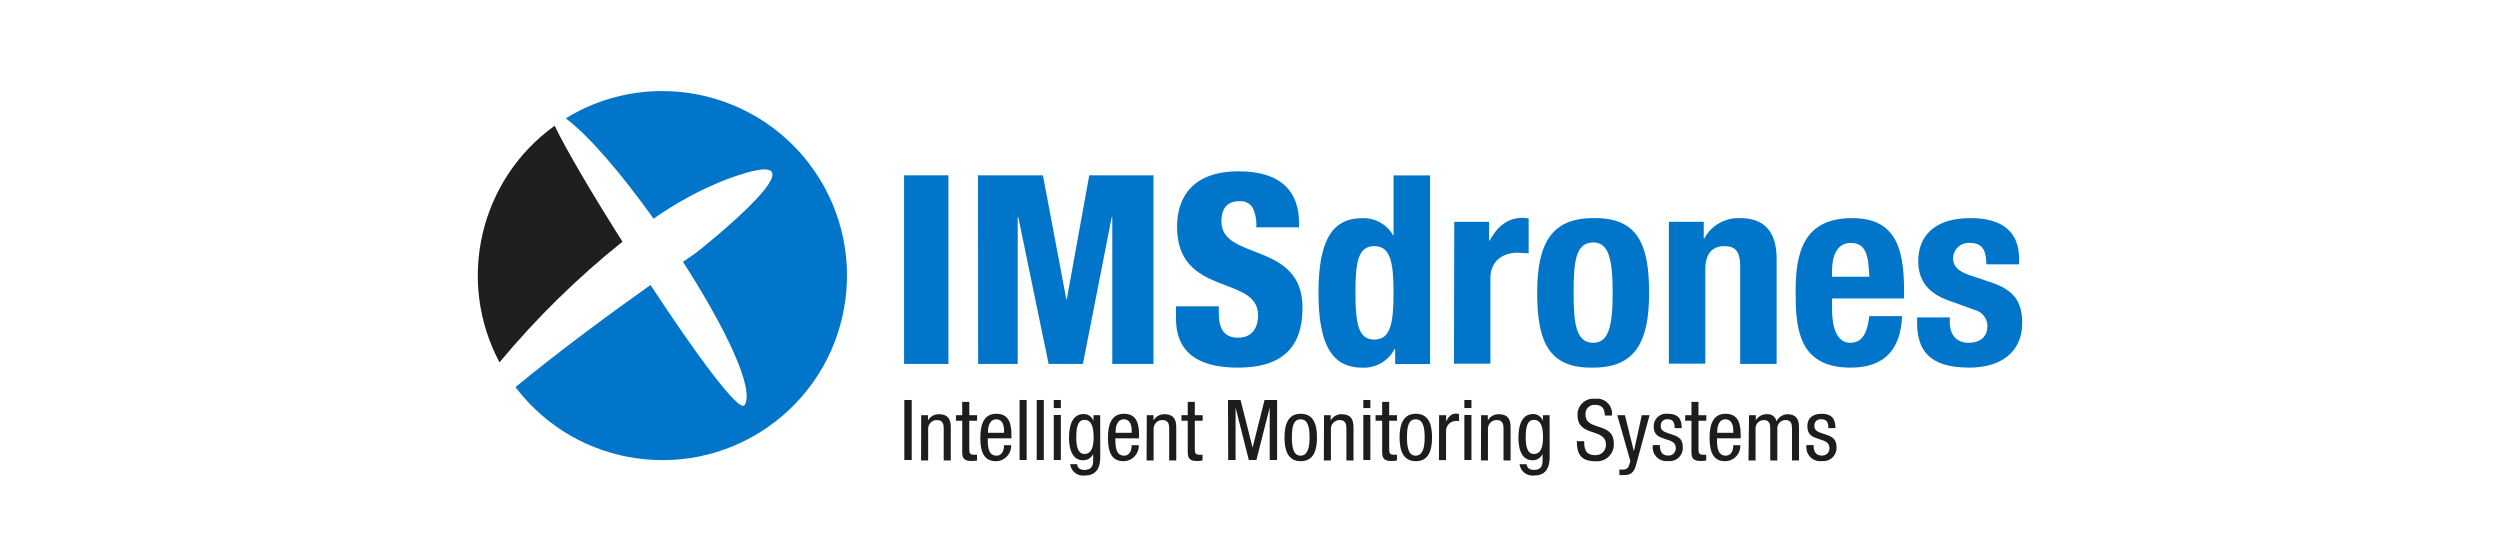
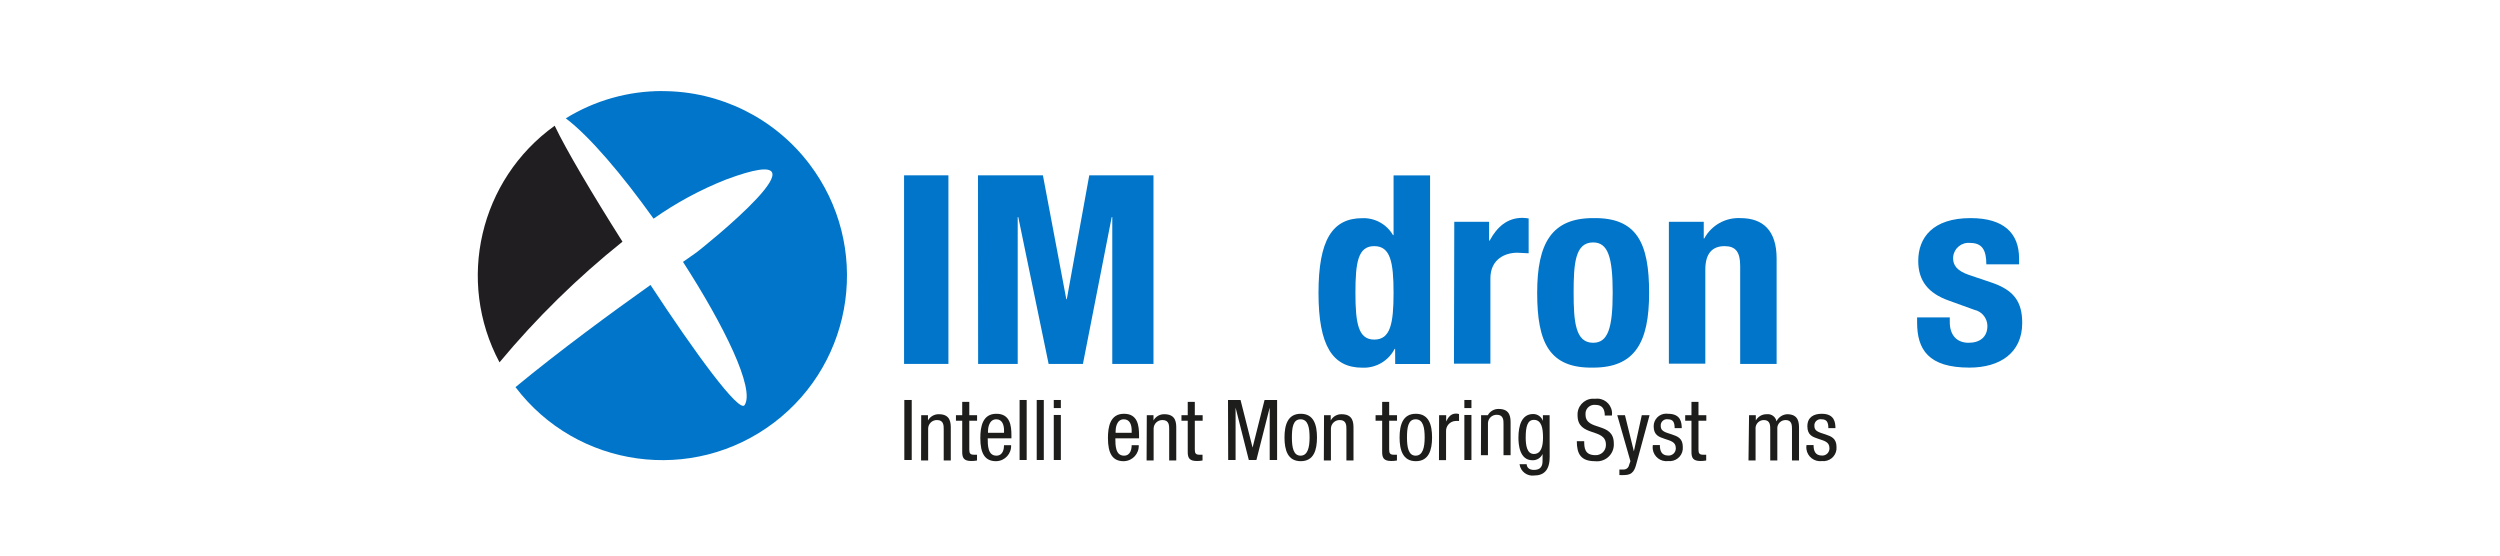
<svg xmlns="http://www.w3.org/2000/svg" id="Capa_1" viewBox="0 0 270 60">
  <defs>
    <style>.cls-1{fill:#0075c9;}.cls-1,.cls-2,.cls-3{stroke-width:0px;}.cls-2{fill:#1d1d1b;}.cls-3{fill:#201e20;}</style>
  </defs>
  <path class="cls-3" d="M67.228,26.102c-3.244-5.121-6.13-10.004-7.322-12.524-8.109,5.822-10.658,16.747-5.96,25.555,3.977-4.781,8.427-9.147,13.282-13.032Z" />
  <path class="cls-1" d="M71.529,9.833c-3.681-.006-7.291,1.015-10.424,2.946,2.574,1.944,6.096,6.096,9.482,10.837,2.427-1.71,5.049-3.127,7.809-4.22,12.801-4.782-2.818,7.606-3.163,7.857l-1.47,1.03c4.464,6.922,7.803,13.743,6.651,15.47-.582.874-5.337-5.622-10.16-12.977-4.064,2.885-9.794,7.078-14.583,11.034,6.651,8.768,19.151,10.484,27.919,3.833,8.768-6.651,10.484-19.151,3.833-27.919-3.769-4.968-9.646-7.886-15.882-7.884l-.014-.007Z" />
  <path class="cls-1" d="M97.64,18.936h4.789v20.367h-4.789v-20.367Z" />
  <path class="cls-1" d="M105.625,18.936h7.01l2.526,13.377h.054l2.425-13.377h6.936v20.367h-4.45v-15.856h-.061l-3.109,15.856h-3.705l-3.278-15.856h-.061v15.856h-4.274l-.014-20.367Z" />
-   <path class="cls-1" d="M131.628,33.085v.677c0,1.538.427,2.709,2.079,2.709s2.167-1.253,2.167-2.425c0-4.389-8.751-1.937-8.751-9.55,0-3.251,1.734-5.994,6.672-5.994,4.789,0,6.502,2.425,6.502,5.561v.488h-4.619c.057-.736-.081-1.474-.4-2.14-.317-.484-.882-.746-1.456-.677-1.199,0-1.91.677-1.91,2.195,0,4.254,8.758,2.113,8.758,9.3,0,4.619-2.567,6.475-6.963,6.475-3.475,0-6.699-1.057-6.699-5.303v-1.314h4.619Z" />
  <path class="cls-1" d="M150.674,37.678h-.054c-.665,1.298-2.024,2.092-3.481,2.032-3.224,0-4.741-2.371-4.741-8.074s1.483-8.074,4.741-8.074c1.355-.046,2.625.657,3.305,1.829h.061v-6.448h3.942v20.367h-3.766l-.007-1.632ZM148.418,36.675c1.741,0,2.086-1.707,2.086-5.046s-.345-5.046-2.086-5.046-2.032,1.707-2.032,5.046.325,5.046,2.032,5.046h0Z" />
  <path class="cls-1" d="M157.061,23.955h3.759v2.032h.061c.799-1.483,1.91-2.459,3.536-2.459.227.008.453.028.677.061v3.766c-.4,0-.826-.061-1.226-.061-1.355,0-2.906.718-2.906,2.77v9.212h-3.935l.034-15.321Z" />
  <path class="cls-1" d="M172.057,23.555c4.741-.081,6.048,2.709,6.048,8.074s-1.538,8.074-6.048,8.074c-4.741.081-6.042-2.709-6.042-8.074s1.565-8.074,6.042-8.074ZM172.057,37.02c1.598,0,2.113-1.571,2.113-5.419s-.515-5.419-2.113-5.419c-1.937,0-2.106,2.255-2.106,5.419s.196,5.419,2.106,5.419Z" />
  <path class="cls-1" d="M180.239,23.955h3.766v1.802h.054c.77-1.425,2.29-2.281,3.908-2.201,2.452,0,3.908,1.355,3.908,4.369v11.379h-3.935v-10.58c0-1.544-.515-2.14-1.687-2.14-1.355,0-2.079.826-2.079,2.533v10.16h-3.935v-15.321Z" />
-   <path class="cls-1" d="M197.862,32.232v1.226c0,1.795.481,3.563,1.937,3.563,1.314,0,1.856-1.002,2.086-2.879h3.536c-.142,3.563-1.856,5.561-5.561,5.561-5.71,0-5.933-4.396-5.933-8.216,0-4.105.799-7.931,6.096-7.931,4.592,0,5.615,3.082,5.615,7.789v.887h-7.776ZM201.886,29.888c-.088-2.337-.373-3.651-1.998-3.651s-2.032,1.626-2.032,3.055v.596h4.03Z" />
  <path class="cls-1" d="M210.576,34.284v.508c0,1.355.718,2.228,2.032,2.228,1.199,0,2.032-.603,2.032-1.829-.013-.839-.602-1.558-1.422-1.734l-2.77-1.002c-2.167-.772-3.278-2.106-3.278-4.274,0-2.54,1.598-4.626,5.649-4.626,3.563,0,5.242,1.598,5.242,4.369v.623h-3.536c0-1.538-.454-2.31-1.741-2.31-.915-.101-1.738.559-1.839,1.473-.007.06-.01.119-.01.179,0,.745.4,1.355,1.707,1.802l2.371.799c2.479.826,3.387,2.079,3.387,4.389,0,3.224-2.398,4.822-5.703,4.822-4.423,0-5.649-1.944-5.649-4.877v-.542h3.529Z" />
  <path class="cls-2" d="M97.667,43.198h.799v6.482h-.799v-6.482Z" />
  <path class="cls-2" d="M99.489,44.843h.731v.569h0c.238-.429.695-.691,1.185-.677,1.28,0,1.28.975,1.28,1.544v3.448h-.765v-3.387c0-.373,0-.975-.718-.975-.516-.015-.947.39-.962.906,0,.023,0,.046,0,.069v3.387h-.765l.014-4.883Z" />
  <path class="cls-2" d="M103.919,43.401h.765v1.443h.84v.596h-.84v3.122c0,.393.095.549.501.549.111.007.221.007.332,0v.623c-.203.039-.41.057-.616.054-.792,0-.982-.325-.982-.962v-3.387h-.677v-.596h.677v-1.443Z" />
  <path class="cls-2" d="M106.675,47.343c0,.738,0,1.869.935,1.869.732,0,.826-.765.826-1.131h.765c.045.908-.655,1.68-1.563,1.725-.023.001-.047.002-.07.002-1.192,0-1.693-.826-1.693-2.499,0-1.212.237-2.621,1.734-2.621s1.626,1.3,1.626,2.343v.312h-2.56ZM108.436,46.74v-.264c0-.542-.169-1.192-.84-1.192-.799,0-.894.982-.894,1.273v.183h1.734Z" />
  <path class="cls-2" d="M110.116,43.198h.765v6.482h-.765v-6.482Z" />
  <path class="cls-2" d="M111.965,43.198h.765v6.482h-.765v-6.482Z" />
  <path class="cls-2" d="M113.807,43.198h.765v.874h-.765v-.874ZM113.807,44.816h.765v4.863h-.765v-4.863Z" />
-   <path class="cls-2" d="M118.826,49.375c0,1.449-.677,1.978-1.653,1.978-.77.111-1.484-.424-1.595-1.194-.001-.008-.002-.017-.003-.025h.765c0,.447.379.616.779.616.982,0,.941-.752.941-1.084v-.637h0c-.193.429-.628.697-1.097.677-1.416,0-1.51-1.788-1.51-2.432,0-1.314.352-2.56,1.592-2.56.474-.005.898.296,1.05.745h0v-.616h.725l.007,4.531ZM116.239,47.248c0,.792.115,1.781.881,1.781s.989-.779.989-1.781-.163-1.903-.982-1.903c-.704,0-.887.745-.887,1.903h0Z" />
  <path class="cls-2" d="M120.459,47.343c0,.738,0,1.869.935,1.869.725,0,.826-.765.826-1.131h.765c.045.908-.655,1.68-1.563,1.725-.026.001-.051.002-.077.002-1.185,0-1.687-.826-1.687-2.499,0-1.212.237-2.621,1.734-2.621s1.626,1.3,1.626,2.343v.312h-2.56ZM122.22,46.74v-.264c0-.542-.169-1.192-.847-1.192-.799,0-.887.982-.887,1.273v.183h1.734Z" />
  <path class="cls-2" d="M123.852,44.843h.725v.569h0c.234-.429.69-.691,1.179-.677,1.28,0,1.28.975,1.28,1.544v3.448h-.765v-3.387c0-.373,0-.975-.718-.975-.516-.015-.947.39-.962.906,0,.023,0,.046,0,.069v3.387h-.759l.02-4.883Z" />
  <path class="cls-2" d="M128.275,43.401h.765v1.443h.847v.596h-.847v3.122c0,.393.102.549.501.549.111.007.221.007.332,0v.623c-.203.039-.41.057-.616.054-.792,0-.982-.325-.982-.962v-3.387h-.677v-.596h.677v-1.443Z" />
  <path class="cls-2" d="M132.623,43.198h1.355l1.3,5.141h0l1.294-5.141h1.355v6.482h-.799v-5.662h0l-1.436,5.662h-.82l-1.429-5.662h0v5.662h-.799l-.02-6.482Z" />
  <path class="cls-2" d="M140.48,44.688c1.409,0,1.754,1.192,1.754,2.56s-.352,2.56-1.754,2.56-1.754-1.192-1.754-2.56.359-2.56,1.754-2.56ZM141.435,47.248c0-1.05-.156-1.964-.975-1.964s-.935.914-.935,1.964.156,1.964.935,1.964.975-.908.975-1.964Z" />
  <path class="cls-2" d="M142.993,44.843h.725v.569h0c.234-.429.69-.691,1.179-.677,1.28,0,1.28.975,1.28,1.544v3.448h-.765v-3.387c0-.373,0-.975-.711-.975-.516-.015-.947.39-.962.906,0,.023,0,.046,0,.069v3.387h-.765l.02-4.883Z" />
-   <path class="cls-2" d="M147.24,43.198h.759v.874h-.759v-.874ZM147.24,44.816h.759v4.863h-.759v-4.863Z" />
  <path class="cls-2" d="M149.272,43.401h.759v1.443h.847v.596h-.847v3.122c0,.393.102.549.501.549.113.007.226.007.339,0v.623c-.203.039-.41.057-.616.054-.792,0-.982-.325-.982-.962v-3.387h-.711v-.596h.711v-1.443Z" />
  <path class="cls-2" d="M152.909,44.688c1.409,0,1.754,1.192,1.754,2.56s-.359,2.56-1.754,2.56-1.754-1.192-1.754-2.56.359-2.56,1.754-2.56ZM153.864,47.248c0-1.05-.156-1.964-.975-1.964s-.935.914-.935,1.964.156,1.964.935,1.964.975-.908.975-1.964h0Z" />
  <path class="cls-2" d="M155.422,44.843h.765v.677h0c.217-.461.508-.853,1.057-.853.113-.006.226.013.332.054v.745c-.135-.012-.271-.012-.406,0-.593.043-1.038.559-.996,1.151v3.075h-.765l.014-4.85Z" />
  <path class="cls-2" d="M158.151,43.198h.765v.874h-.765v-.874ZM158.151,44.816h.765v4.863h-.765v-4.863Z" />
-   <path class="cls-2" d="M159.96,44.843h.725v.569h0c.234-.429.69-.691,1.179-.677,1.28,0,1.28.975,1.28,1.544v3.448h-.765v-3.387c0-.373,0-.975-.718-.975-.516-.015-.947.39-.962.906,0,.023,0,.046,0,.069v3.387h-.759l.02-4.883Z" />
+   <path class="cls-2" d="M159.96,44.843h.725h0c.234-.429.69-.691,1.179-.677,1.28,0,1.28.975,1.28,1.544v3.448h-.765v-3.387c0-.373,0-.975-.718-.975-.516-.015-.947.39-.962.906,0,.023,0,.046,0,.069v3.387h-.759l.02-4.883Z" />
  <path class="cls-2" d="M167.363,49.375c0,1.449-.677,1.978-1.653,1.978-.77.111-1.484-.424-1.595-1.194-.001-.008-.002-.017-.003-.025h.765c.034.447.379.616.779.616.982,0,.941-.752.941-1.084v-.637h0c-.193.429-.628.697-1.097.677-1.422,0-1.51-1.788-1.51-2.432,0-1.314.352-2.56,1.592-2.56.474-.005.898.296,1.05.745h0v-.616h.725l.007,4.531ZM164.776,47.248c0,.792.115,1.781.881,1.781s.989-.779.989-1.781-.163-1.903-.982-1.903c-.704,0-.887.745-.887,1.903h0Z" />
  <path class="cls-2" d="M173.316,44.877c0-.677-.251-1.151-1.009-1.151-.528-.062-1.006.315-1.068.842-.008.069-.009.139-.002.208,0,1.829,3.055.738,3.055,3.109.067,1-.689,1.866-1.689,1.933-.114.008-.229.005-.343-.009-1.517,0-1.964-.779-1.964-2.161h.799c0,.725.047,1.51,1.219,1.51.602.019,1.106-.453,1.125-1.055,0-.03,0-.06,0-.09,0-1.836-3.061-.772-3.061-3.15-.059-.937.653-1.744,1.59-1.803.102-.006.205-.004.306.008.878-.124,1.69.487,1.814,1.364.021.147.021.297,0,.444h-.772Z" />
  <path class="cls-2" d="M174.664,44.843h.833l.962,3.901h0l.853-3.901h.84l-1.409,5.195c-.176.677-.379,1.267-1.294,1.267-.185.011-.37.011-.555,0v-.596c.149.009.298.009.447,0,.288.009.54-.192.596-.474l.149-.427-1.422-4.965Z" />
  <path class="cls-2" d="M180.862,46.239c0-.616-.163-.955-.718-.955-.369-.063-.719.185-.781.554-.011.065-.013.132-.004.198,0,.569.596.677,1.199.881s1.185.406,1.185,1.355c.061.783-.525,1.467-1.308,1.528-.088.007-.176.005-.263-.004-.816.109-1.565-.464-1.674-1.28-.02-.149-.017-.3.008-.447h.759c0,.596.163,1.131.908,1.131.426.023.79-.303.813-.729.001-.028.001-.056,0-.084,0-.677-.603-.786-1.192-.989s-1.199-.373-1.199-1.355c-.008-.748.592-1.361,1.34-1.369.071,0,.141.004.211.014,1.416,0,1.47.982,1.483,1.551h-.765Z" />
  <path class="cls-2" d="M182.677,43.401h.759v1.443h.847v.596h-.847v3.122c0,.393.102.549.501.549.111.007.221.007.332,0v.623c-.203.039-.41.057-.616.054-.786,0-.975-.325-.975-.962v-3.387h-.677v-.596h.677v-1.443Z" />
-   <path class="cls-2" d="M185.434,47.343c0,.738,0,1.869.935,1.869.725,0,.826-.765.826-1.131h.759c.045.908-.655,1.68-1.563,1.725-.023.001-.047.002-.07.002-1.192,0-1.687-.826-1.687-2.499,0-1.212.237-2.621,1.734-2.621s1.626,1.3,1.626,2.343v.312h-2.56ZM187.195,46.74v-.264c0-.542-.176-1.192-.847-1.192-.799,0-.887.982-.887,1.273v.183h1.734Z" />
  <path class="cls-2" d="M188.895,44.843h.732v.569h0c.236-.427.69-.688,1.179-.677.501-.062.964.276,1.057.772.213-.449.655-.746,1.151-.772,1.28,0,1.28.975,1.28,1.544v3.448h-.759v-3.387c0-.373,0-.975-.677-.975-.494-.01-.902.383-.911.877,0,.033,0,.066.004.099v3.387h-.765v-3.387c0-.373,0-.975-.677-.975-.494-.01-.902.383-.911.877,0,.033,0,.066.004.099v3.387h-.765l.061-4.883Z" />
  <path class="cls-2" d="M197.463,46.239c0-.616-.163-.955-.718-.955-.368-.067-.72.178-.787.546-.012.068-.014.137-.005.206,0,.569.603.677,1.199.881s1.192.406,1.192,1.355c.061.783-.525,1.467-1.308,1.528-.088.007-.176.005-.263-.004-.82.108-1.572-.468-1.68-1.288-.019-.146-.017-.294.007-.439h.765c0,.596.163,1.131.908,1.131.422.023.783-.3.806-.722.002-.03.002-.061,0-.091,0-.677-.596-.786-1.185-.989s-1.199-.373-1.199-1.355.677-1.355,1.551-1.355c1.416,0,1.47.982,1.483,1.551h-.765Z" />
</svg>